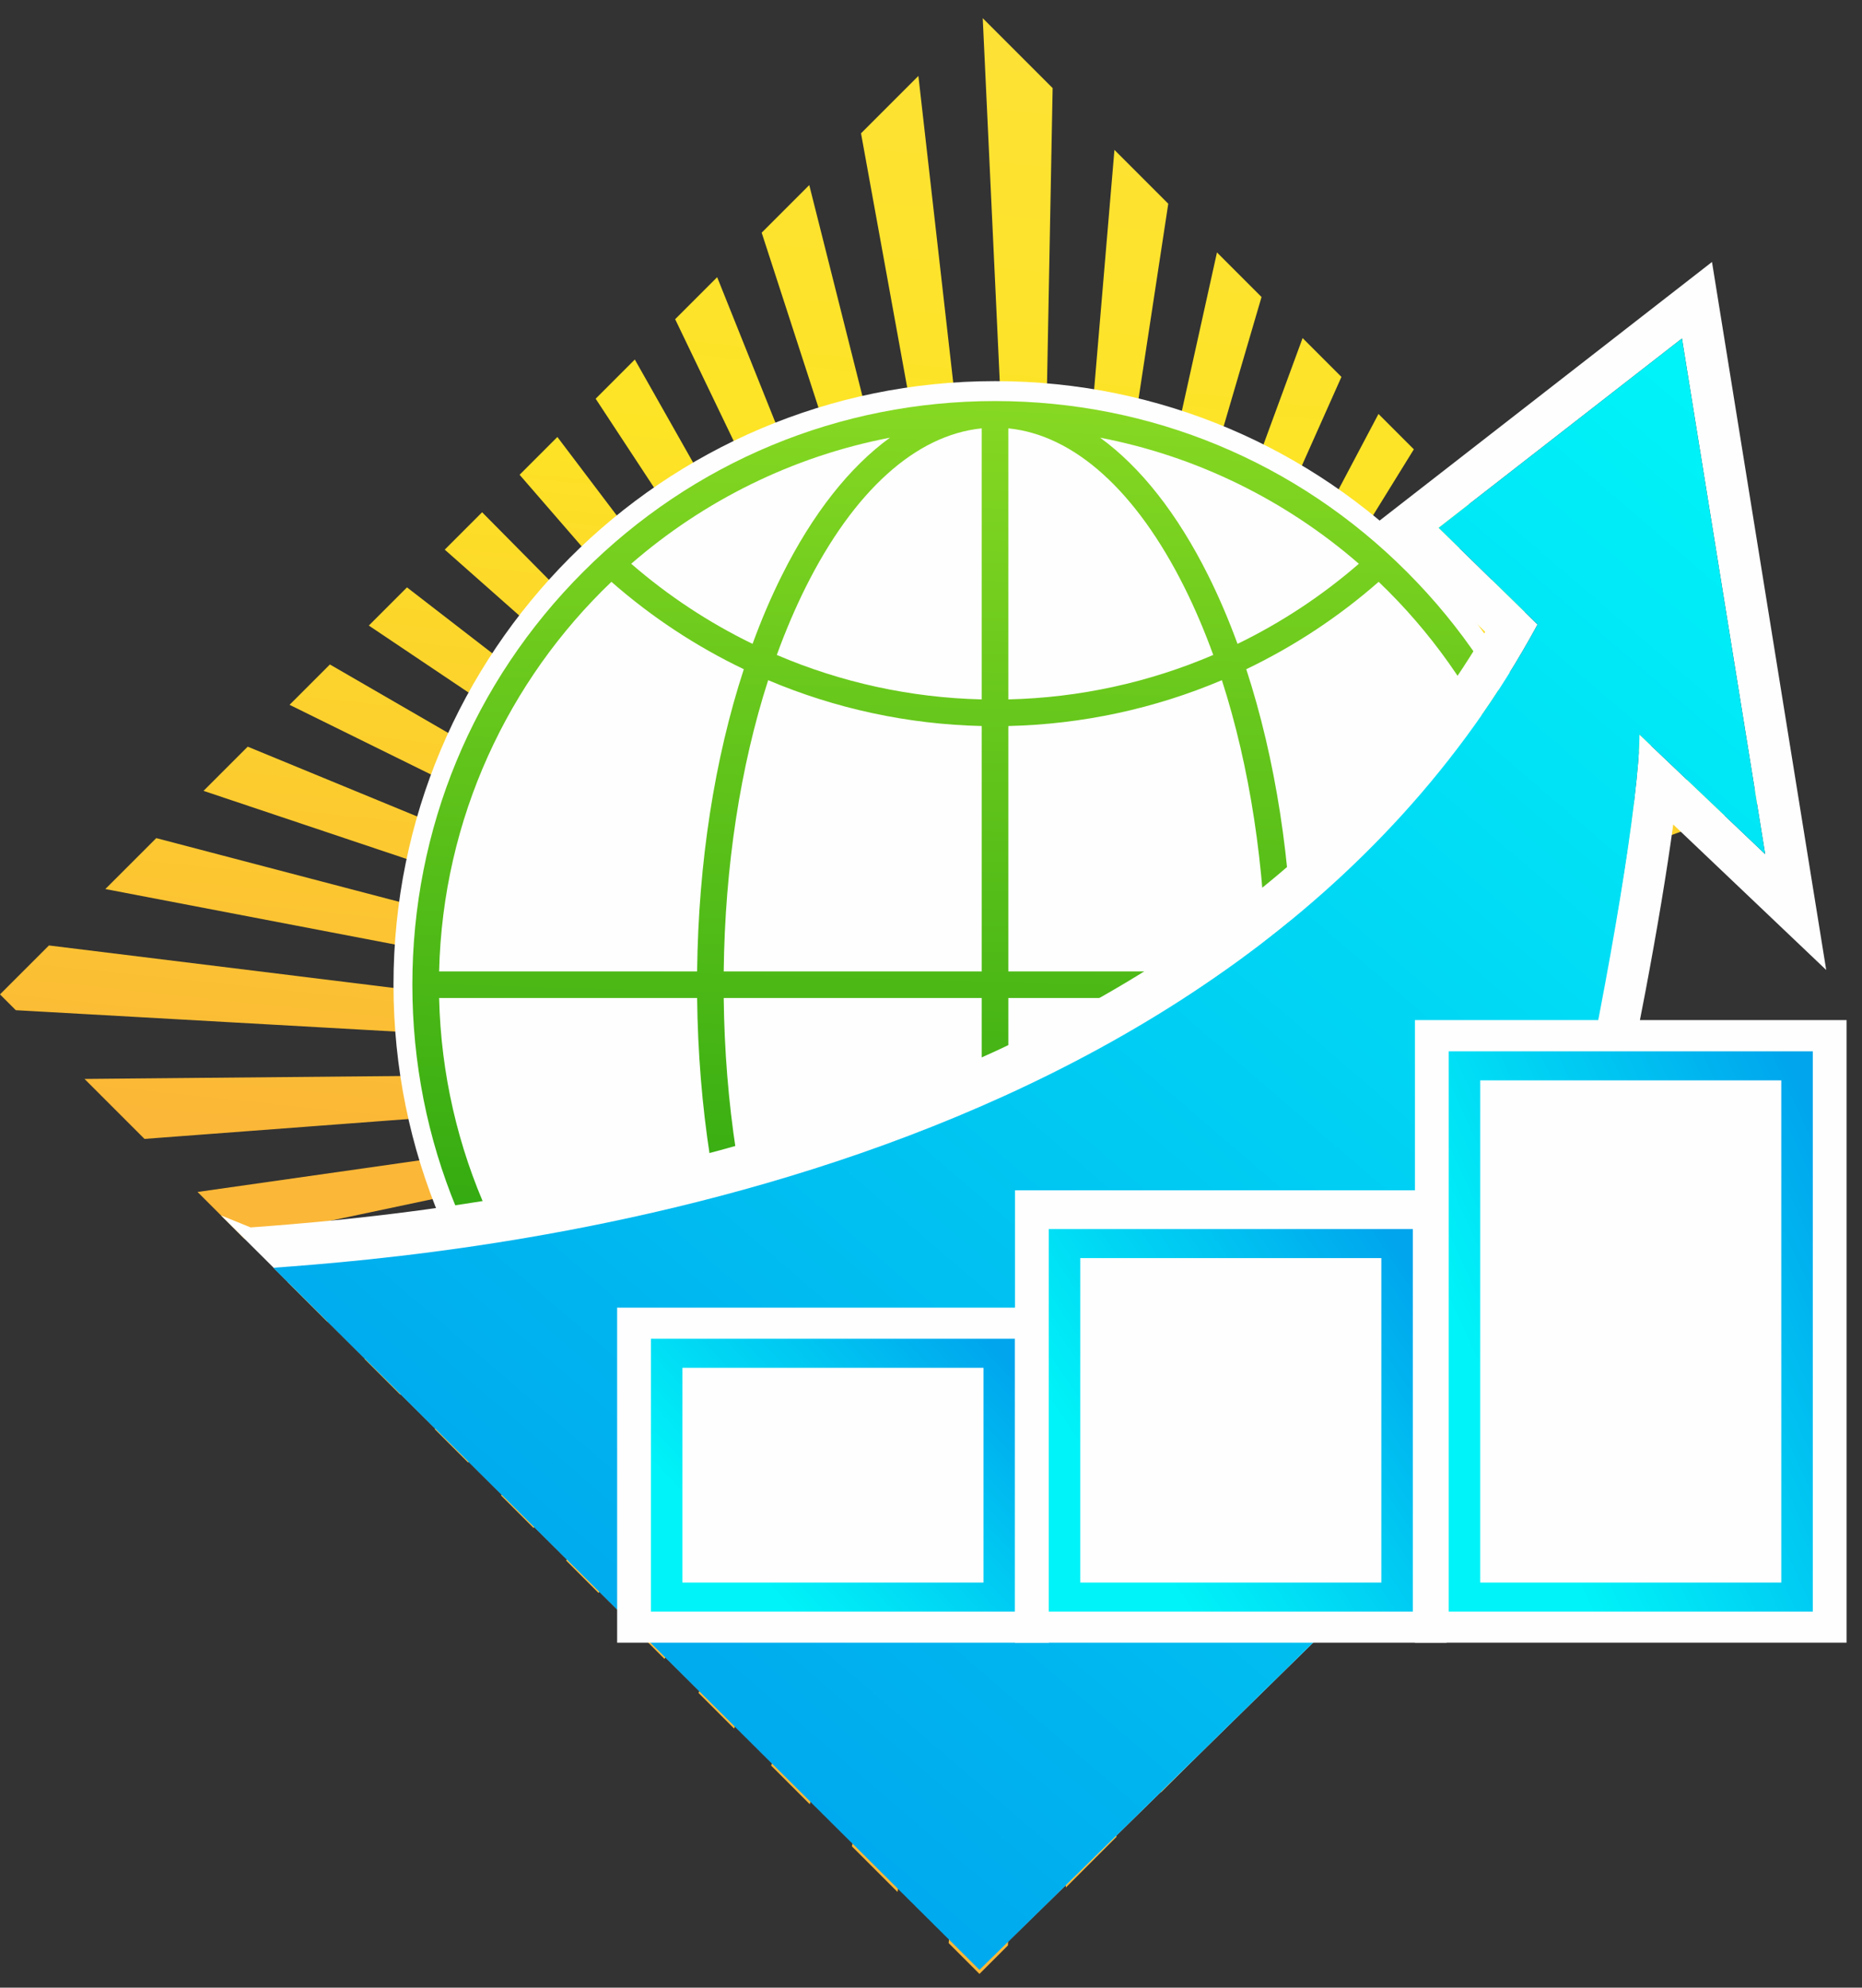
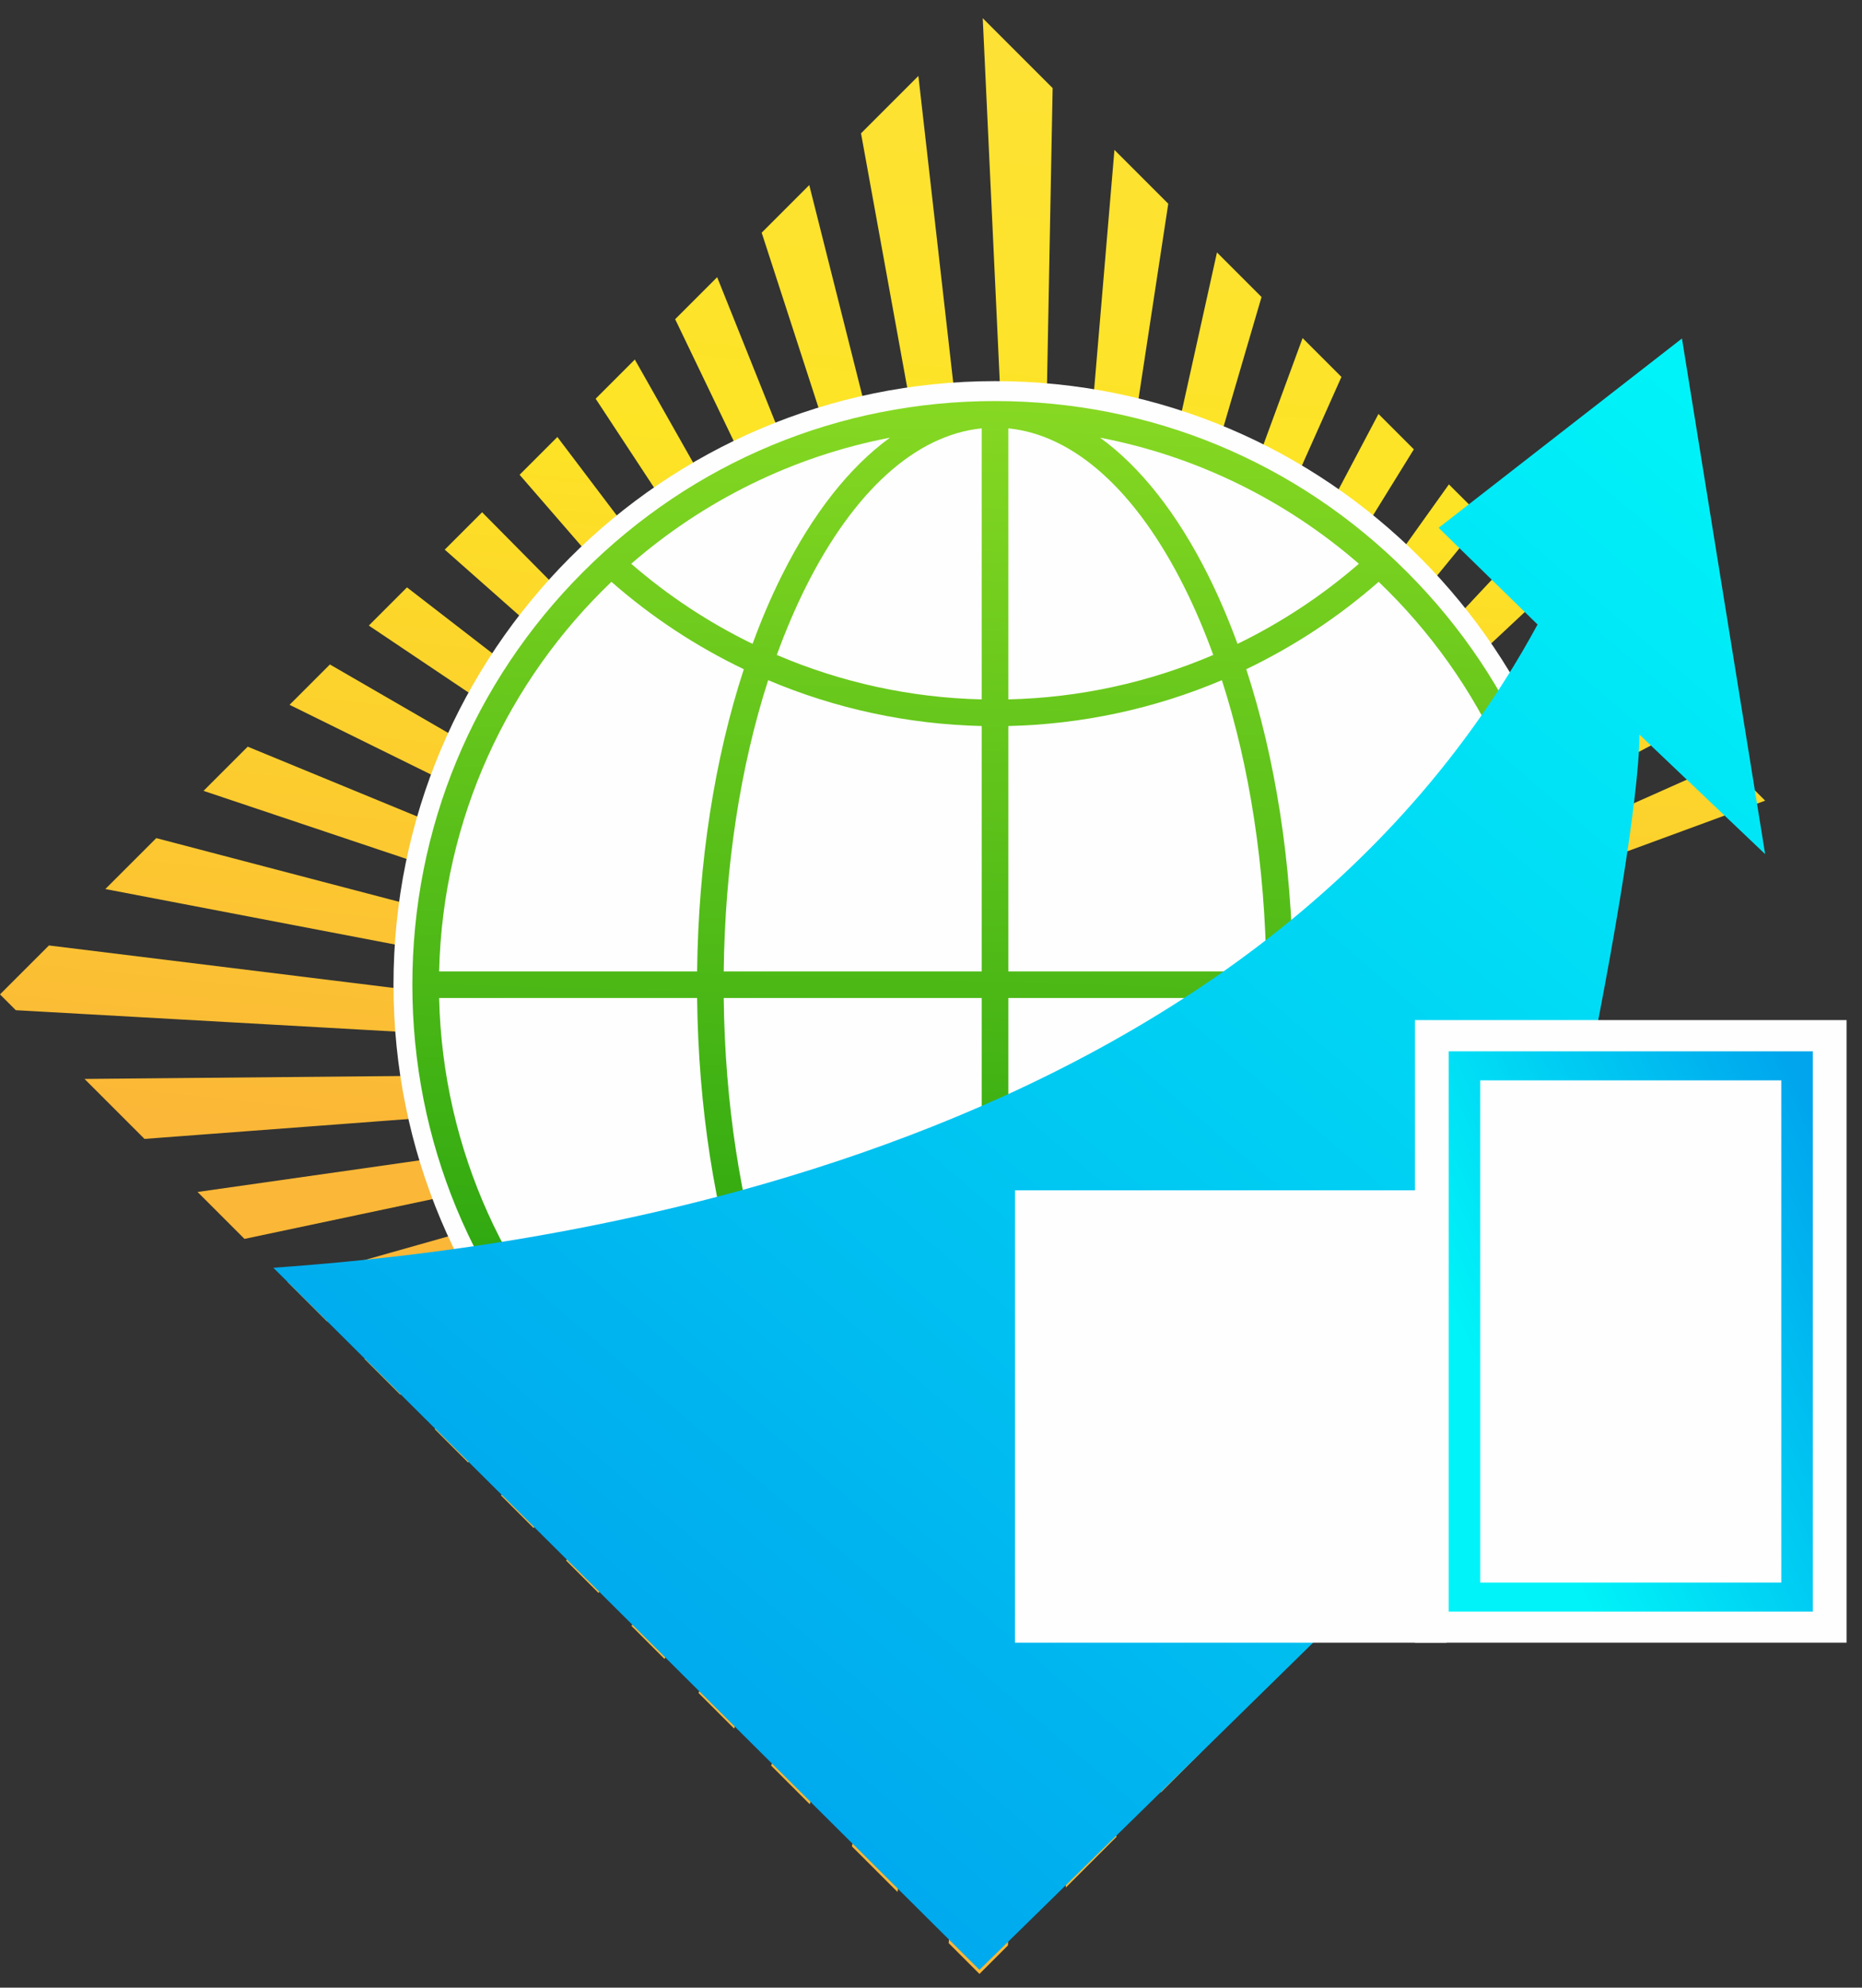
<svg xmlns="http://www.w3.org/2000/svg" width="89" height="95" viewBox="0 0 89 95" fill="none">
  <rect x="0" y="0" width="89" height="95" fill="#333333" stroke="none" />
  <path d="M0 47.527L2.339 45.188L45.01 50.445C45.024 50.348 45.039 50.252 45.06 50.158L5.035 42.492L7.47 40.058L45.118 49.93C45.141 49.848 45.165 49.768 45.192 49.69L9.728 37.799L11.84 35.687L45.276 49.46C45.308 49.38 45.343 49.304 45.379 49.227L13.841 33.687L15.769 31.759L45.507 48.969C45.553 48.884 45.605 48.802 45.657 48.721L17.629 29.899L19.453 28.074L45.838 48.462C45.905 48.371 45.975 48.282 46.05 48.197L21.258 26.27L23.044 24.484L46.274 47.952C46.356 47.872 46.442 47.795 46.529 47.721L24.836 22.692L26.641 20.886L46.794 47.515C46.879 47.453 46.967 47.394 47.056 47.338L28.471 19.057L30.343 17.184L47.316 47.184C47.396 47.141 47.478 47.103 47.561 47.066L32.271 15.256L34.279 13.248L47.789 46.968C47.864 46.939 47.941 46.91 48.018 46.884L36.407 11.121L38.681 8.846L48.246 46.819C48.328 46.797 48.408 46.773 48.492 46.756L41.155 6.372L43.897 3.63L48.791 46.707C48.9 46.692 49.01 46.681 49.12 46.673L46.973 0.869L50.314 4.21L49.508 46.663C49.646 46.666 49.782 46.673 49.918 46.689L53.268 7.164L55.841 9.737L50.201 46.732C50.293 46.749 50.385 46.768 50.474 46.79L58.169 12.065L60.299 14.195L50.729 46.855C50.803 46.879 50.876 46.908 50.949 46.935L62.262 16.158L64.118 18.014L51.183 47.024C51.266 47.059 51.345 47.1 51.424 47.14L65.889 19.785L67.579 21.475L51.646 47.26C51.74 47.315 51.835 47.37 51.924 47.431L69.255 23.151L70.907 24.802L52.206 47.642C52.289 47.709 52.367 47.78 52.445 47.851L72.518 26.414L74.159 28.055L52.718 48.128C52.786 48.203 52.853 48.279 52.916 48.359L75.764 29.66L77.393 31.289L53.101 48.607C53.157 48.69 53.208 48.776 53.259 48.862L79.053 32.949L80.758 34.654L53.395 49.112C53.435 49.19 53.474 49.268 53.509 49.348L82.523 36.419L84.371 38.267L53.597 49.577C53.627 49.658 53.658 49.738 53.683 49.821L53.74 50.041C53.763 50.135 53.785 50.228 53.801 50.324L53.846 50.614C53.859 50.73 53.865 50.847 53.87 50.966L53.857 51.529C53.847 51.632 53.831 51.732 53.815 51.833L85.16 55.999L83.114 58.045L53.757 52.135C53.739 52.211 53.72 52.288 53.698 52.363L81.284 59.875L79.597 61.562L53.63 52.575C53.603 52.653 53.576 52.729 53.546 52.805L78.002 63.157L76.491 64.668L53.443 53.03C53.399 53.122 53.355 53.214 53.305 53.302L75.014 66.144L73.58 67.579L53.139 53.575C53.084 53.658 53.024 53.738 52.964 53.818L72.191 68.967L70.825 70.334L52.774 54.051C52.692 54.145 52.607 54.236 52.517 54.323L69.427 71.731L68.04 73.119L52.257 54.56C52.175 54.628 52.089 54.69 52.002 54.751L66.656 74.502L65.225 75.933L51.705 54.945C51.631 54.989 51.556 55.033 51.479 55.074L63.805 77.354L62.331 78.827L51.248 55.185C51.166 55.223 51.082 55.256 50.997 55.289L60.776 80.382L59.153 82.006L50.786 55.366C50.708 55.391 50.628 55.411 50.549 55.431L57.398 83.761L55.483 85.676L50.295 55.495C50.204 55.513 50.11 55.524 50.018 55.537L53.367 87.792L50.945 90.214L49.642 55.571C49.567 55.575 49.492 55.583 49.415 55.583C49.351 55.583 49.288 55.575 49.224 55.573L48.178 92.981L46.816 94.343L45.344 92.871L48.862 55.544C48.758 55.532 48.654 55.517 48.552 55.497L42.899 90.426L40.719 88.246L48.316 55.441C48.233 55.42 48.15 55.4 48.068 55.375L38.705 86.233L36.86 84.387L47.881 55.306C47.797 55.275 47.712 55.245 47.63 55.209L35.087 82.614L33.385 80.913L47.362 55.08C47.279 55.037 47.198 54.989 47.118 54.941L31.76 79.287L30.182 77.709L46.878 54.789C46.784 54.724 46.692 54.655 46.604 54.583L28.606 76.133L27.056 74.583L46.358 54.364C46.272 54.284 46.19 54.2 46.111 54.112L25.499 73.027L23.946 71.473L45.899 53.861C45.832 53.775 45.765 53.689 45.704 53.598L22.372 69.899L20.774 68.302L45.549 53.343C45.501 53.26 45.457 53.176 45.415 53.089L19.131 66.658L17.418 64.946L45.296 52.835C45.265 52.763 45.241 52.689 45.215 52.615L15.64 63.168L13.739 61.266L45.138 52.387C45.115 52.309 45.096 52.23 45.077 52.15L11.686 59.213L9.443 56.97L45.027 51.905C45.007 51.793 44.986 51.681 44.975 51.567L6.907 54.434L4.04 51.568L44.956 51.187C44.956 51.164 44.953 51.143 44.953 51.121C44.953 51.002 44.962 50.887 44.971 50.771L0.755 48.282L0 47.527L0 47.527Z" fill="url(#paint0_linear_46_46)" />
  <path d="M47.561 75.916C63.441 75.916 76.314 62.999 76.314 47.066C76.314 31.133 63.441 18.216 47.561 18.216C31.681 18.216 18.808 31.133 18.808 47.066C18.808 62.999 31.681 75.916 47.561 75.916Z" fill="#FEFEFE" />
  <path d="M65.897 66.324C63.97 64.634 61.84 63.235 59.569 62.147C60.966 57.868 61.741 52.902 61.8 47.7H74.132C73.961 55.015 70.831 61.607 65.897 66.324ZM52.584 73.211C54.516 71.806 56.275 69.582 57.752 66.626C58.264 65.598 58.73 64.505 59.151 63.356C61.227 64.364 63.178 65.648 64.951 67.184C61.492 70.19 57.253 72.313 52.584 73.211ZM48.196 60.702C51.6 60.784 54.917 61.513 57.991 62.827C57.579 63.964 57.12 65.046 56.614 66.057C54.312 70.671 51.343 73.341 48.196 73.659V60.702ZM48.196 47.7H60.529C60.471 52.719 59.733 57.5 58.404 61.621C55.198 60.263 51.741 59.512 48.196 59.432V47.7ZM48.196 34.7C51.741 34.618 55.198 33.867 58.404 32.509C59.733 36.63 60.471 41.413 60.529 46.43H48.196V34.7ZM48.196 20.473C51.343 20.789 54.312 23.461 56.614 28.073C57.12 29.086 57.579 30.166 57.991 31.303C54.917 32.619 51.6 33.348 48.196 33.428V20.473ZM64.951 26.945C63.178 28.484 61.227 29.766 59.151 30.774C58.73 29.625 58.264 28.532 57.752 27.506C56.275 24.548 54.516 22.324 52.584 20.919C57.253 21.817 61.492 23.942 64.951 26.945ZM74.132 46.43H61.8C61.741 41.23 60.966 36.264 59.569 31.985C61.84 30.897 63.97 29.498 65.897 27.808C70.831 32.523 73.961 39.117 74.132 46.43ZM46.925 33.428C43.522 33.348 40.205 32.619 37.13 31.303C37.543 30.166 38.002 29.086 38.507 28.073C40.81 23.461 43.778 20.789 46.925 20.473V33.428ZM46.925 46.43H34.592C34.65 41.413 35.388 36.63 36.717 32.509C39.924 33.867 43.38 34.618 46.925 34.7V46.43ZM46.925 59.432C43.38 59.512 39.924 60.263 36.717 61.621C35.388 57.5 34.65 52.719 34.592 47.7H46.925V59.432ZM46.925 73.659C43.778 73.341 40.81 70.671 38.507 66.057C38.002 65.046 37.543 63.964 37.13 62.827C40.205 61.513 43.522 60.784 46.925 60.702V73.659ZM30.171 67.184C31.944 65.648 33.895 64.364 35.971 63.356C36.391 64.505 36.857 65.598 37.37 66.626C38.846 69.582 40.606 71.806 42.537 73.211C37.868 72.313 33.63 70.19 30.171 67.184ZM20.989 47.7H33.321C33.38 52.902 34.155 57.868 35.553 62.147C33.281 63.235 31.151 64.634 29.225 66.324C24.291 61.607 21.161 55.015 20.989 47.7ZM29.225 27.808C31.151 29.498 33.281 30.897 35.553 31.985C34.155 36.264 33.38 41.23 33.321 46.43H20.989C21.161 39.117 24.291 32.523 29.225 27.808ZM42.537 20.919C40.606 22.324 38.846 24.548 37.37 27.506C36.857 28.532 36.391 29.625 35.971 30.774C33.895 29.766 31.944 28.484 30.171 26.945C33.63 23.942 37.868 21.817 42.537 20.919ZM67.254 27.341C61.994 22.072 55 19.169 47.561 19.169C40.121 19.169 33.127 22.072 27.867 27.341C22.607 32.609 19.71 39.614 19.71 47.066C19.71 54.516 22.607 61.521 27.867 66.791C33.127 72.061 40.121 74.963 47.561 74.963C55 74.963 61.994 72.061 67.254 66.791C72.515 61.521 75.412 54.516 75.412 47.066C75.412 39.614 72.515 32.609 67.254 27.341Z" fill="url(#paint1_linear_46_46)" />
-   <path fill-rule="evenodd" clip-rule="evenodd" d="M70.989 30.2L65.723 25.052L81.83 12.521L87.29 46.361L79.977 39.407C79.37 43.894 78.127 50.454 76.758 56.512C75.036 64.129 71.555 69.627 70.196 71.108L46.816 94.15L10.564 58.091L11.981 58.664C16.396 58.343 27.881 57.415 40.032 53.254C51.615 49.288 63.825 42.369 70.989 30.2ZM73.492 29.848L68.764 25.227L80.394 16.178L84.371 40.823L78.361 35.109C78.361 41.091 72.572 68.636 70.196 71.225L46.816 94.15L13.136 60.663C22.113 60.009 58.83 56.891 73.492 29.848L73.492 29.848Z" fill="#FEFEFE" />
  <path d="M73.492 29.848L68.764 25.227L80.394 16.178L84.371 40.823L78.361 35.109C78.361 41.091 72.705 68.765 70.196 71.225L46.816 94.15L13.065 60.593C22.042 59.938 58.83 56.891 73.492 29.848L73.492 29.848Z" fill="url(#paint2_linear_46_46)" />
-   <path d="M50.13 62.499H29.498V78.513H50.13V62.499Z" fill="#FEFEFE" />
-   <path d="M48.514 63.986V77.026H31.114V63.986H48.514ZM47.009 65.374H32.619V75.638H47.009V65.374Z" fill="url(#paint3_linear_46_46)" />
-   <path d="M69.146 56.891H48.514V78.513H69.146V56.891Z" fill="#FEFEFE" />
-   <path d="M67.53 58.743V77.026H50.13V58.743H67.53ZM66.025 60.131H51.635V75.638H66.025V60.131Z" fill="url(#paint4_linear_46_46)" />
+   <path d="M69.146 56.891H48.514V78.513H69.146Z" fill="#FEFEFE" />
  <path d="M88.263 48.755H67.631V78.512H88.263V48.755Z" fill="#FEFEFE" />
  <path d="M86.648 50.248V77.026H69.247V50.248H86.648ZM85.142 51.636H70.752V75.638H85.142V51.636Z" fill="url(#paint5_linear_46_46)" />
  <defs>
    <linearGradient id="paint0_linear_46_46" x1="50.166" y1="-30.456" x2="41.031" y2="56.863" gradientUnits="userSpaceOnUse">
      <stop stop-color="#FDDD4F" />
      <stop offset="0.6" stop-color="#FDE425" />
      <stop offset="1" stop-color="#FBB737" />
    </linearGradient>
    <linearGradient id="paint1_linear_46_46" x1="42.731" y1="63.771" x2="44.251" y2="10.719" gradientUnits="userSpaceOnUse">
      <stop stop-color="#29A50F" />
      <stop offset="1" stop-color="#98E226" />
    </linearGradient>
    <linearGradient id="paint2_linear_46_46" x1="28.64" y1="84.741" x2="83.219" y2="21.131" gradientUnits="userSpaceOnUse">
      <stop stop-color="#00A5ED" />
      <stop offset="1" stop-color="#00F3F8" />
    </linearGradient>
    <linearGradient id="paint3_linear_46_46" x1="35.109" y1="74.06" x2="46.537" y2="63.284" gradientUnits="userSpaceOnUse">
      <stop stop-color="#00F3F8" />
      <stop offset="1" stop-color="#00A5ED" />
    </linearGradient>
    <linearGradient id="paint4_linear_46_46" x1="54.125" y1="72.867" x2="68.991" y2="62.87" gradientUnits="userSpaceOnUse">
      <stop stop-color="#00F3F8" />
      <stop offset="1" stop-color="#00A5ED" />
    </linearGradient>
    <linearGradient id="paint5_linear_46_46" x1="73.242" y1="70.935" x2="91.072" y2="62.748" gradientUnits="userSpaceOnUse">
      <stop stop-color="#00F3F8" />
      <stop offset="1" stop-color="#00A5ED" />
    </linearGradient>
  </defs>
</svg>